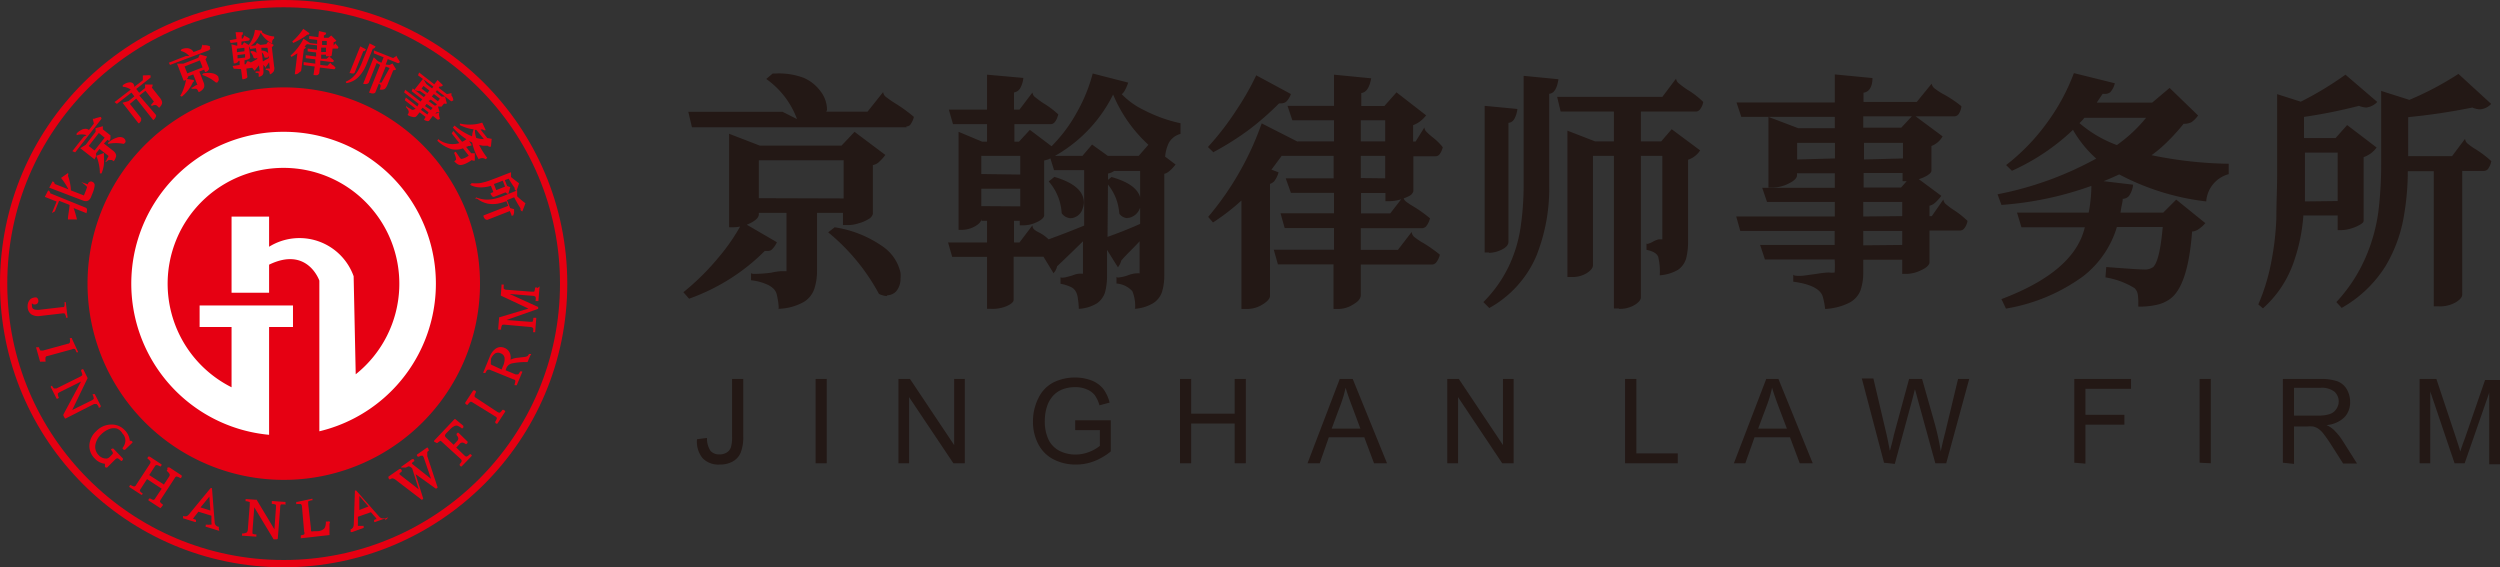
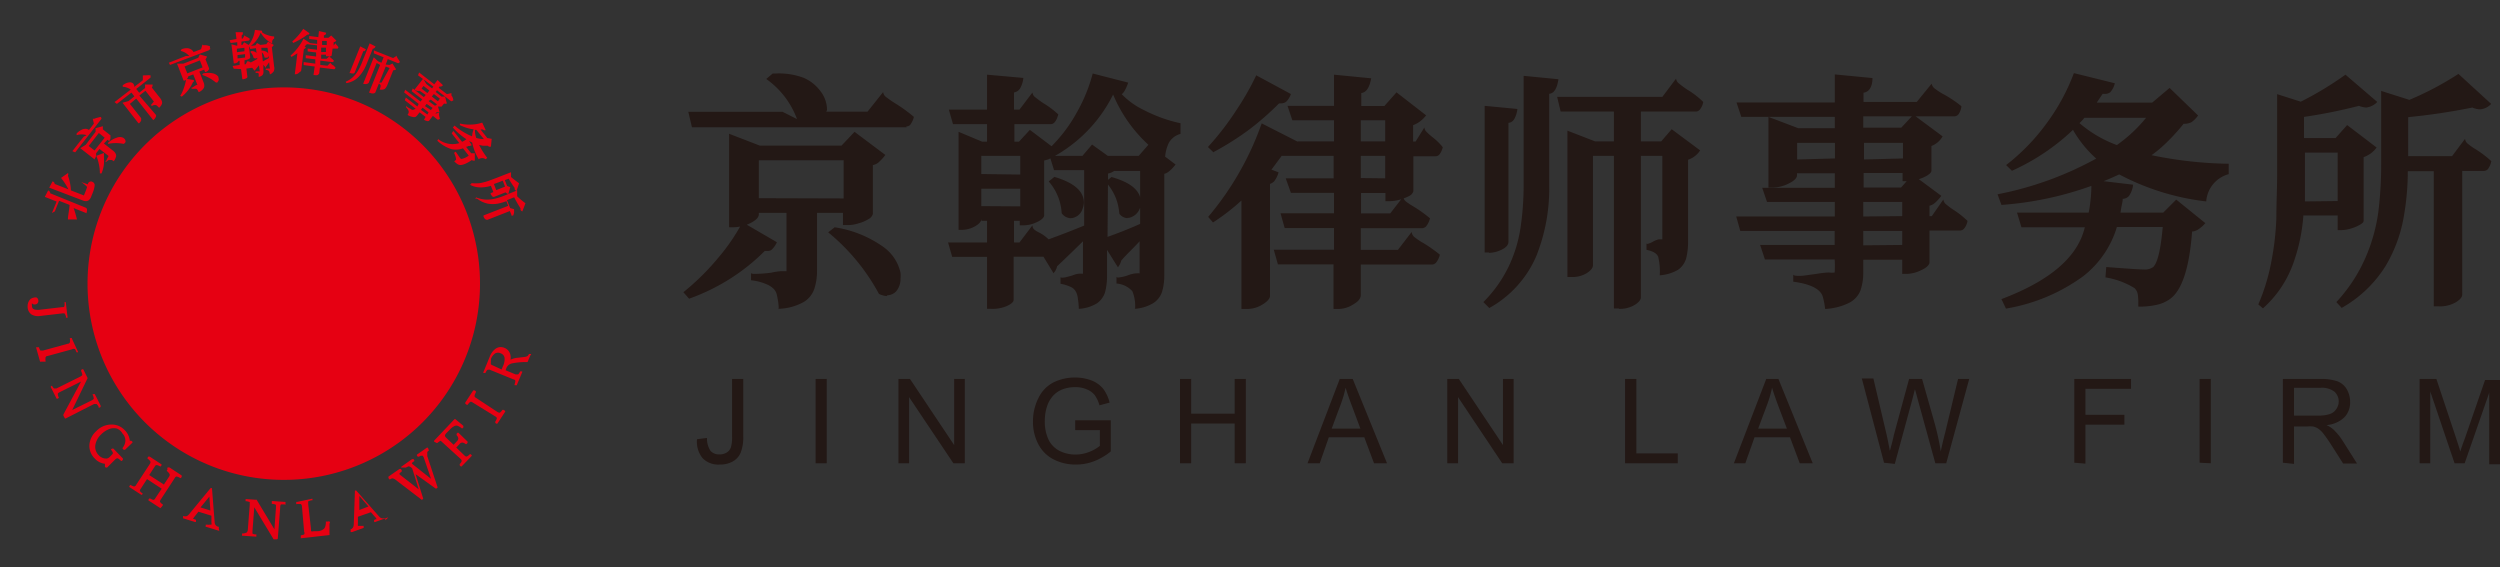
<svg xmlns="http://www.w3.org/2000/svg" id="隔离模式" width="192.5" height="43.68" viewBox="0 0 192.5 43.68">
  <rect x="0" y="0" width="192.5" height="43.68" fill="#333333" stroke="none" />
  <defs>
    <style>.cls-1{fill:none;stroke:#e60012;stroke-miterlimit:22.93;stroke-width:0.56px;}.cls-2,.cls-3{fill:#e60012;}.cls-2,.cls-5{fill-rule:evenodd;}.cls-4{fill:#231815;}.cls-5{fill:#fff;}</style>
  </defs>
-   <circle class="cls-1" cx="21.84" cy="21.84" r="21.56" />
  <path class="cls-2" d="M21.84,6.73A15.11,15.11,0,1,1,6.74,21.84,15.11,15.11,0,0,1,21.84,6.73" />
  <path class="cls-3" d="M36.6,15.31l.06-.11a2.56,2.56,0,0,0,.77.17,2.84,2.84,0,0,0,.72-.08,5.25,5.25,0,0,0,.67-.22l1-.41,0,.45a5.38,5.38,0,0,0,.64.54l-.24.63a.24.24,0,0,1-.14-.12.41.41,0,0,1,0-.12,8.81,8.81,0,0,1-.49-.85l-.55.22.24.61.31.09a.1.1,0,0,0,0,.07.54.54,0,0,0,0,.15,1,1,0,0,1-.08.27h-.13a.1.1,0,0,1,0-.05l-.12-.3-1.74.68s-.08,0-.15-.05a.44.44,0,0,1-.14-.22l0-.07,1.9-.74-.14-.36h0a4.6,4.6,0,0,1-.65.19,2.32,2.32,0,0,1-.79,0,2,2,0,0,1-.82-.39m-.44-1.1,0-.09a3,3,0,0,0,.67,0,4.77,4.77,0,0,0,.65-.17l.62-.23,1.12-.44,0,.37c.25.21.46.37.62.48l-.2.59a.29.29,0,0,1-.14-.12.36.36,0,0,1,0-.11,8,8,0,0,1-.46-.71l-.3.11.18.45.24.09-.15.53a.4.4,0,0,1-.21-.13l-.89.35s-.05,0-.09,0l-.1-.11a.75.75,0,0,1-.07-.12l0-.06.21-.08-.19-.48a2.79,2.79,0,0,1-.74.12A1.71,1.71,0,0,1,36.16,14.21Zm1.92.45.68-.27-.18-.46-.32.13-.36.13ZM34.87,9.82,35,9.67a5,5,0,0,0,1.35.83,1.71,1.71,0,0,1,.12-.54,3.15,3.15,0,0,1-1.06-.33V9.51a3,3,0,0,0,.89.08,2.72,2.72,0,0,0,.83-.15l.27.58a.24.24,0,0,1-.15,0s0,0-.07-.05l0,0H37l.52.66.34.06-.06.6a.26.26,0,0,1-.14,0,.26.26,0,0,1-.1-.07c-.14,0-.27,0-.39,0l-.28-.06a6.24,6.24,0,0,0,.63,1l-.13.1a.45.45,0,0,0-.53,0,3.91,3.91,0,0,1-.5-1.28A5.14,5.14,0,0,1,34.87,9.82Zm1.8.8a2.12,2.12,0,0,0,.59.09L36.68,10h-.11A2,2,0,0,0,36.67,10.62Zm-3,.23.07-.14a1.79,1.79,0,0,0,1.63.31l-.59-.75.13-.19.67.84a1.75,1.75,0,0,0,.42-.27l.33.54c-.08,0-.13.06-.17.05a.18.18,0,0,1-.1,0l-.1.06-.08,0,.4.5.28,0v.57l-.14,0a.16.16,0,0,1-.08-.05c-.46.31-.79.43-1,.37a.54.54,0,0,1-.18-.1.94.94,0,0,1-.2-.2l.06,0,.09-.08a.3.3,0,0,0,0-.1,1.5,1.5,0,0,0-.15-.44l.13-.09.32.47a.24.24,0,0,0,.12.09,1.27,1.27,0,0,0,.56-.26l-.44-.56a1.51,1.51,0,0,1-.9.06A2.82,2.82,0,0,1,33.69,10.85Zm-2.29-2a.59.59,0,0,0,.08-.16q.07-.16-.21-.45l.07-.09s0,0,0,.05l.12.09.15.08.14.09.07,0A.63.63,0,0,0,32,8.37l-.83-.65.08-.21.89.69L32.24,8l-1.12-.88.08-.21,1.18.91.13-.17-.81-.63.08-.21.86.67.14-.17L32.33,7l0,0s-.09,0-.18,0a.48.48,0,0,1-.23-.1l0,0,.66-.84.25.41.44.34.1-.14L32.19,5.8l.08-.22,1.17.91.25-.33.42.4c-.1.1-.18.13-.25.09l-.08.11.63.49.35-.08s0,0,0,.1,0,.1.06.16a1.1,1.1,0,0,1,.09.29l-.11.07-.07,0-1.08-.84-.1.13.45.36.27,0,.14.53a.34.34,0,0,1-.22,0L34,8.21s-.05,0-.1,0l-.15,0a.41.41,0,0,1-.13-.08l-.06,0,.08-.1-.47-.36L33,7.78l.45.34.25,0,.15.52a.5.5,0,0,1-.15,0,.11.11,0,0,1-.08,0l-.1.12,0,0,.29-.09s0,.05,0,.09a.93.93,0,0,0,0,.13l.06.26a.22.22,0,0,1-.12.06h-.06l-.36-.29-.3.39a.25.25,0,0,1-.18,0,.53.53,0,0,1-.2-.09l0,0L32.77,9l-.46-.35-.12.15A.71.71,0,0,1,32,9a.38.38,0,0,1-.24,0A1,1,0,0,1,31.4,8.86ZM33.72,7.8l.15-.2-.46-.36-.16.19Zm-.81-.63.15-.2-.45-.35-.15.2Zm.27,1.31.13-.17L32.85,8l-.13.17Zm-.27.34L33,8.65l-.46-.36-.13.17ZM28.48,7.14l-.07,0L29.27,5,29,4.85l-.61,1.53s-.06.06-.13.08a.47.47,0,0,1-.23,0l-.07,0,.82-2.05.33.31.26.11.17-.42-.75-.3,0-.23,1.48.59.29-.18a.1.1,0,0,0,0,.09l.08.14a1.18,1.18,0,0,1,.15.25.36.36,0,0,1-.09.09h-.07l-.77-.31-.16.42L30,5l.22-.11.28.45a.34.34,0,0,1-.22.07l-.46,1.15a.91.91,0,0,1-.13.22.25.25,0,0,1-.17.11.6.6,0,0,1-.29,0,.71.71,0,0,0,.08-.27c0-.06,0-.11-.12-.16l0-.1s0,0,0,0h.19l0,0h0L30,5.24l-.3-.12-.8,2s-.05.06-.12.07A.44.44,0,0,1,28.48,7.14ZM26.67,6.4l-.05-.11a1.79,1.79,0,0,0,.55-.35,2.28,2.28,0,0,0,.39-.48,6.49,6.49,0,0,0,.29-.59l.61-1.53.46.24c-.07.13-.14.18-.21.16L28.2,5a2.9,2.9,0,0,1-.58.91A1.64,1.64,0,0,1,26.67,6.4Zm.3-.77-.06,0,.83-2.06.44.23-.1.13a.2.2,0,0,1-.1,0l-.67,1.66a.14.14,0,0,1-.14.07A.44.44,0,0,1,27,5.63Zm-4.19.09H22.7l.2-1.62a4.38,4.38,0,0,1-.46.28l-.07-.1a4.34,4.34,0,0,0,1-1.3l.51.34-.05.07.05-.07.54.06,0-.31L23.81,3l0-.23.7.09.05-.47.55.13c0,.14-.1.2-.17.2l0,.19.35,0,.21-.18.4.4a.33.33,0,0,1-.21.12l0,.25h0l.16-.19a.11.11,0,0,0,0,.07l.07.08a.86.86,0,0,1,.14.18.21.21,0,0,1-.06.1.07.07,0,0,1-.06,0l-.33,0-.07.52a.12.12,0,0,1-.07.07l-.15,0h-.22l0-.12-.37,0,0,.31.43,0,.23-.22a.12.12,0,0,0,0,.08l.11.1a1.2,1.2,0,0,1,.21.19.2.2,0,0,1-.07.11s0,0-.06,0l-.92-.11,0,.33.56.06.23-.24a.11.11,0,0,0,.05.09.65.65,0,0,0,.12.11c.07,0,.14.12.22.19a.48.48,0,0,1-.08.12l-.06,0-1.07-.13-.05.45s-.05.09-.13.13a.49.49,0,0,1-.23,0h-.08l.09-.66-.85-.11,0-.23.9.12,0-.33-.74-.09,0-.23.8.1,0-.31-.65-.08,0-.22.72.09,0-.34-.78-.09-.12.12-.06.06.1.06a.48.48,0,0,1-.08.12l-.07,0-.21,1.69s-.05.08-.13.11A.45.45,0,0,1,22.78,5.72Zm2.38-2.25,0-.32-.36,0,0,.31ZM25.1,4l0-.33-.37,0,0,.34Zm-2.53-.71-.07-.09a4.81,4.81,0,0,0,.5-.51,3.77,3.77,0,0,0,.35-.47l.48.34a.27.27,0,0,1-.08.11l-.09,0h0a4.16,4.16,0,0,1-.49.33A6.1,6.1,0,0,1,22.57,3.31ZM19.65,4.5a.19.19,0,0,1-.13-.06A.84.84,0,0,0,19.27,4l.08-.07c.3,0,.46.16.49.32a.74.74,0,0,1,0,.12.19.19,0,0,1-.12.13Zm1.13,1.23a.7.7,0,0,0-.07-.26.32.32,0,0,0-.25-.08l0-.11h0l.15,0a.24.24,0,0,1,.11,0h.06l-.06-.48q-.12.18-.24.33a.29.29,0,0,1,0,.1l-.2-.24,0,.39a1,1,0,0,1,0,.25.32.32,0,0,1-.1.18.57.57,0,0,1-.26.11c0-.07,0-.13,0-.17a.19.19,0,0,0,0-.08.16.16,0,0,0-.08-.06l-.16,0,0-.11s0,0,0,0l.06,0,.08,0a.24.24,0,0,1,.11,0H20l-.06-.47-.34.42a.09.09,0,0,1,0,0s0,0,0,0v0l-.18-.23-.45.06.08.64s0,.07-.09.11a.79.79,0,0,1-.23.07h-.07l-.1-.78L18,5.29l-.09-.21L18.45,5l0-.32h-.09v0a.14.14,0,0,1-.08.12.39.39,0,0,1-.2.08H18l-.18-1.47.38.1h.07l0-.26-.51.06-.08-.21L18.21,3l-.07-.52.55,0a.32.32,0,0,1,0,.16.11.11,0,0,1-.08.07l0,.26h.08l.16-.28s0,0,0,.07l.13.07a1.38,1.38,0,0,1,.25.15c0,.09-.05.15-.1.15l-.54.07,0,.26h.07l.14-.2.35.2a2.3,2.3,0,0,0,.33-.57,2.44,2.44,0,0,0,.15-.59l.55.07,0,.12,0,0v0a1.16,1.16,0,0,0,.36.19,2,2,0,0,0,.57.13l0,.16a.27.27,0,0,0-.14.16.42.42,0,0,0,0,.23,2.14,2.14,0,0,1-.9-.85,2.19,2.19,0,0,1-.85,1.09h0l-.05,0,.1.83a.19.19,0,0,1-.11.11.45.45,0,0,1-.18.07h-.06V4.63h-.09l0,.32h.09l.15-.28a.06.06,0,0,0,0,.06l.08,0a.59.59,0,0,1,.16.08l.5-.27-.1-.83-.44.06-.09-.22.49-.06.12-.18.26.15.46-.06.13-.19.44.25c-.06.1-.11.15-.15.16l.18,1.52a.52.52,0,0,1,0,.25.31.31,0,0,1-.11.19A.49.49,0,0,1,20.78,5.73Zm-.54-1,.46-.26-.1-.79-.39,0-.09,0Zm-1.42-.78,0-.27-.58.07,0,.27Zm.05.48,0-.26-.58.07,0,.26Zm1.63,0a.2.2,0,0,1-.13,0,1.11,1.11,0,0,0-.07-.22,1.49,1.49,0,0,0-.18-.24l.07-.08c.31.05.47.15.49.32a.24.24,0,0,1-.12.25Zm-4.41-.56L13.09,5,13,4.83l1.32-.52.25,0a1.27,1.27,0,0,0-.66-.39l.06-.12h0a1,1,0,0,1,.43-.09.59.59,0,0,1,.3.09.44.44,0,0,1,.2.21s0,0,0,0l.58-.22.11-.37a.1.1,0,0,0,.08.06l.17,0a1.36,1.36,0,0,1,.32.08.24.24,0,0,1,0,.13A.08.08,0,0,1,16.09,3.83Zm.66,2.48a.27.27,0,0,1-.13,0,3.16,3.16,0,0,0-1.05-.58l.06-.11a1.61,1.61,0,0,1,.8,0,.69.69,0,0,1,.39.26l0,.08a.25.25,0,0,1,0,.22A.2.2,0,0,1,16.75,6.31ZM15.3,7.1l-.09-.18-.08-.08-.14,0-.24,0,0-.1s0,0,.06,0L15,6.62l.13-.08.07,0h0l-.32-.81-.39.15v0s0,.1-.07.17a.48.48,0,0,1-.22.16l-.06,0-.51-1.31h.49l1.15-.45.11-.26.56.16a.64.64,0,0,1-.06.14l-.06.07.27.68a.16.16,0,0,1,0,.1L16,5.46l-.14.08-.07,0-.07-.18-.37.15.32.82a.66.66,0,0,1,.06.27.37.37,0,0,1-.08.24A.89.89,0,0,1,15.3,7.1Zm.3-1.91-.21-.54-1.18.47.21.53ZM14,7.44l-.12-.06a3.06,3.06,0,0,0,.31-.7,2.88,2.88,0,0,0,.14-.61l.59.09a.32.32,0,0,1,0,.14.09.09,0,0,1-.05,0l0,0a3,3,0,0,1-.32.56A3,3,0,0,1,14,7.44ZM11.86,9.2l-.06.05L10.49,7.59,10,8l.87,1.1s0,.1,0,.18a.56.56,0,0,1-.16.21l-.05,0L9.43,7.91l.47-.13.45-.36-.23-.29L9,8l-.18-.14L11,6.18V5.8a.13.13,0,0,0,.1,0l.16,0a1.79,1.79,0,0,1,.33,0,.36.36,0,0,1,0,.13l0,.05-1.1.87.23.29.45-.36V6.51h.58a.33.33,0,0,1-.06.23l.63.8a.75.75,0,0,1,.14.24.33.33,0,0,1,0,.24.78.78,0,0,1-.21.28,1.82,1.82,0,0,0-.14-.14A.24.24,0,0,0,12,8.09h-.12a.45.45,0,0,0-.19.07l-.07-.08s0,0,0,0a.75.75,0,0,0,.13-.15l.1-.11,0,0h0l-.65-.83-.47.37L12,8.84A.16.16,0,0,1,12,9,.63.63,0,0,1,11.86,9.2ZM10.25,6.86a.34.34,0,0,1-.15.06,1.23,1.23,0,0,0-.65-.24l0-.11A.93.93,0,0,1,10,6.34a.34.34,0,0,1,.27.11l.05.09a.29.29,0,0,1,0,.21A.23.23,0,0,1,10.25,6.86ZM7.79,9.18l-2,2.55-.22-.09.88-1.12.22-.11a1.26,1.26,0,0,0-.77,0v-.13l0,0A1.18,1.18,0,0,1,6.27,10a.62.62,0,0,1,.31-.08.4.4,0,0,1,.27.09l0,0,.38-.49-.09-.37s0,0,.1,0l.16-.06L7.75,9a.22.22,0,0,1,.06.12A.08.08,0,0,1,7.79,9.18ZM9.62,11a.27.27,0,0,1-.1.08,2.92,2.92,0,0,0-1.2,0V11a1.72,1.72,0,0,1,.68-.4.6.6,0,0,1,.47,0,.18.18,0,0,1,.07.05.26.26,0,0,1,.12.19A.15.15,0,0,1,9.62,11Zm-.84,1.42-.17-.1-.11,0a.38.38,0,0,0-.13,0,1,1,0,0,0-.2.15l-.08-.06s0,0,.05,0,.07-.12.13-.23.06-.11.08-.13l0-.05v0l-.69-.53-.26.33h0s0,.09,0,.19a.66.66,0,0,1-.11.24l0,.05-1.11-.87.42-.26.76-1,0-.28.56-.15c0,.07,0,.12,0,.15s0,.07,0,.09l.58.46a.1.1,0,0,1,0,.1.53.53,0,0,1,0,.16.4.4,0,0,1-.07.13l0,.07-.15-.12L8,11.05l.69.54a.71.71,0,0,1,.19.2.36.36,0,0,1,.06.25A1.11,1.11,0,0,1,8.78,12.39ZM8.06,10.6l-.45-.36-.78,1,.45.35Zm-.24,2.75H7.69a3.1,3.1,0,0,0-.09-.76A2.73,2.73,0,0,0,7.41,12L8,11.78a.38.38,0,0,1,0,.14A.09.09,0,0,1,8,12l0,0a4.74,4.74,0,0,1,0,.66A2.75,2.75,0,0,1,7.82,13.35Zm-.68,1.49-.12.3a.61.61,0,0,1-.23.31.49.49,0,0,1-.38,0l-2.62-1,.26-.49c.12.06.17.13.15.2l1.07.42a5.18,5.18,0,0,0-.57-.88l.54-.38a.22.22,0,0,1,0,.17l0,.06a3.76,3.76,0,0,1,.22,1.11l1,.39h0l0,0,.09-.22c.07-.18.12-.3.13-.35a.13.13,0,0,0,0-.12,3.51,3.51,0,0,0-.42-.34v0l.51.18A.23.23,0,0,1,7.11,14a.28.28,0,0,1,.18.25A1.9,1.9,0,0,1,7.14,14.84Zm-.47,1.5,0,.08-1-.4c.09.24.17.54.26.88l0,0,0,0v0l-.7,0c0-.27.09-.64.13-1.12l-.81-.32-.33.82L4,16.4l.36-.88-.91-.36.26-.5c.12.07.17.14.15.22L6.62,16a.18.18,0,0,1,.08.15A.43.43,0,0,1,6.67,16.34Z" />
  <path class="cls-4" d="M180.32,23.72l-.42-.46a12.16,12.16,0,0,0,2.23-3.39,13.31,13.31,0,0,0,1-3.54,29.19,29.19,0,0,0,.22-3.62V7l2.17.69a23.9,23.9,0,0,0,3.78-2L191.82,8a1.29,1.29,0,0,1-.86.42,1.61,1.61,0,0,1-.59-.14,47.65,47.65,0,0,1-4.94.74v3h3.38l1-1.33a.55.55,0,0,0,.24.4,4.39,4.39,0,0,0,.62.43,8,8,0,0,1,1.16.89,1.55,1.55,0,0,1-.26.61.44.44,0,0,1-.29.14h-1.69v9.54c0,.18-.17.38-.5.58a2.43,2.43,0,0,1-1.3.31h-.39V13.18h-2v.16a20.12,20.12,0,0,1-.33,3.46,11,11,0,0,1-1.41,3.73,9.45,9.45,0,0,1-3.37,3.19m-6.07,0-.33-.28a15.41,15.41,0,0,0,1-3.28,21.47,21.47,0,0,0,.39-3.39c0-1.15.06-2.27.06-3.35V7.25l1.82.58a25.73,25.73,0,0,0,3.44-2.08l2.45,2.1a1.4,1.4,0,0,1-.84.43,1.65,1.65,0,0,1-.57-.13,39.89,39.89,0,0,1-4.23.85v1.63h2.43l.89-1L183,11.36a2.08,2.08,0,0,1-1,.74V17q0,.16-.33.33a3.11,3.11,0,0,1-.69.28,2.72,2.72,0,0,1-.69.11H180V16.59h-2.64a13.79,13.79,0,0,1-.79,3.72A8.42,8.42,0,0,1,174.25,23.74ZM180,15.48V11.75h-2.52v1.76c0,1,0,1.63,0,2Zm-25.89.3-.3-.82a25.92,25.92,0,0,0,7.6-2.75A8.76,8.76,0,0,1,159.62,10a16.82,16.82,0,0,1-4.7,3.15l-.45-.44a15.82,15.82,0,0,0,3.16-3.27,15.8,15.8,0,0,0,2.06-3.81l3.15.78a1.49,1.49,0,0,1-.35.69.68.68,0,0,1-.44.13h-.15l-.45.67h4.27l1.34-1.13,2.19,2.12a1.91,1.91,0,0,1-.51.52,1.25,1.25,0,0,1-.6.12,15.8,15.8,0,0,1-1.37,1.5,10,10,0,0,1-1.1.92,31.23,31.23,0,0,0,5.94.66v.8a2.34,2.34,0,0,0-1.73,2.1,18.93,18.93,0,0,1-6.7-2.08A25.86,25.86,0,0,1,154.1,15.78ZM163,11.17a11.36,11.36,0,0,0,2.25-2.1h-4.75a3.66,3.66,0,0,1-.38.41A9.33,9.33,0,0,0,163,11.17Zm-8.54,12.59-.35-.73q5.63-2.12,6.42-5.53h-4.88l-.34-1.13h5.52a11.36,11.36,0,0,0,.2-2.53l3.22.38a1.83,1.83,0,0,1-.32.87.64.64,0,0,1-.48.22c0,.2-.06.4-.1.62s-.06.36-.07.44h3.29l1-1,2.24,1.81a2.49,2.49,0,0,1-.57.5,1,1,0,0,1-.45.15q-.31,4.2-1.71,5.2a2.83,2.83,0,0,1-1,.44,6.21,6.21,0,0,1-1.43.14l0-.37a3.7,3.7,0,0,0-.05-.62.85.85,0,0,0-.25-.44,6.1,6.1,0,0,0-2.23-.82l.06-.8c1.65.13,2.61.19,2.88.19a1.11,1.11,0,0,0,.74-.19c.34-.34.58-1.37.73-3.08H163a7.55,7.55,0,0,1-2.58,3.78A14,14,0,0,1,154.47,23.76Zm-13.93,0a5.58,5.58,0,0,0-.17-.9q-.26-.9-2.28-1.17v-.56c0,.06.1.1.3.11s.46,0,.75-.05l.86-.12a7,7,0,0,1,.84-.09,1.35,1.35,0,0,0,.44,0,7.5,7.5,0,0,0,0-1h-5.37l-.37-1.12h5.74V17.78H134l-.31-1.11h7.59V15.55h-5.22l-.37-1.09h5.59V13.34h-2.91v.15c0,.22-.22.44-.64.64a2.76,2.76,0,0,1-1.26.31h-.3V9l2.29.87h2.82V9h-7.2l-.37-1.11h7.57V5.73l2.9.28c0,.7-.28,1.08-.69,1.13v.71h4.1l1.15-1.41a.59.59,0,0,0,.28.41,4.92,4.92,0,0,0,.73.46,9.09,9.09,0,0,1,1.28.87,1.29,1.29,0,0,1-.24.64.44.44,0,0,1-.32.14h-7v.87h2.93l.93-1,2.25,1.67a1.65,1.65,0,0,1-.86.74v1.9c0,.13-.14.26-.35.39a3.27,3.27,0,0,1-.73.3,2.77,2.77,0,0,1-.75.12h-.39v-.63h-3v1.12h2.88l.89-1,2.21,1.64a3.36,3.36,0,0,1-.51.56.94.94,0,0,1-.4.2v.8h.18l.89-1.28a.55.55,0,0,0,.23.39,5.3,5.3,0,0,0,.57.42,6.94,6.94,0,0,1,1.06.84,1.29,1.29,0,0,1-.27.6.42.42,0,0,1-.29.14h-2.37v2.49c-.05.21-.27.4-.67.58a2.64,2.64,0,0,1-1.08.27h-.35V20h-3v1a4.08,4.08,0,0,1-.22,1.38,1.83,1.83,0,0,1-.87.94A4.72,4.72,0,0,1,140.54,23.79Zm6-11.56V11h-3v1.28Zm-5.24,0V11h-2.91v1.28Zm5.18,4.44V15.55h-3v1.12Zm0,2.22V17.78h-3v1.11Zm-21.82,4.89h-.38V12h-1.61v8.42c0,.19-.15.4-.46.6a2.1,2.1,0,0,1-1.15.31h-.36V10.06l2.14.83h1.44V8.59h-4.1l-.27-1.13H128l1.06-1.41a.53.53,0,0,0,.25.4,6,6,0,0,0,.64.47,6.39,6.39,0,0,1,1.2.93,1.29,1.29,0,0,1-.27.6.42.42,0,0,1-.3.14h-4.23v2.3h1.56l.81-.94,2.19,1.63a1.75,1.75,0,0,1-.93.72v6.31a5,5,0,0,1-.15,1.3,1.62,1.62,0,0,1-.63.87,3.27,3.27,0,0,1-1.4.42,4.76,4.76,0,0,0-.12-1.43c-.11-.26-.41-.44-.9-.53v-.55c0,.06,0,.09.07.09a1.46,1.46,0,0,0,.44-.18,1.93,1.93,0,0,1,.43-.17l.21,0,.07,0V12h-1.65V22.89c0,.19-.16.39-.48.59A2.21,2.21,0,0,1,124.66,23.78Zm-10-.06-.43-.43a10.12,10.12,0,0,0,1.94-2.72,10.6,10.6,0,0,0,.92-3,22.51,22.51,0,0,0,.24-3.36V5.84L120,6.1c-.11.73-.35,1.1-.71,1.12v7.11a14,14,0,0,1-1,5.4A8.32,8.32,0,0,1,114.67,23.72Zm0-4.25h-.33V8.15l2.52.24a2,2,0,0,1-.25.79.57.57,0,0,1-.44.28v9.17c0,.22-.17.42-.51.59A2.34,2.34,0,0,1,114.65,19.47ZM96,23.79h-.41V15.44a16.5,16.5,0,0,1-2.19,1.69l-.37-.43A22.78,22.78,0,0,0,95.58,13,22.54,22.54,0,0,0,97.15,9.5l2.77,1.41-.21.39.21-.41h2.8V9.26H99.51l-.37-1.11h3.58V5.75l2.86.28c-.13.73-.39,1.1-.76,1.13v1h1.78l.93-1.05,2.28,1.77a2.24,2.24,0,0,1-1,.76v1.26H109l.68-1.09a.51.51,0,0,0,.17.35,5.43,5.43,0,0,0,.41.37,4.72,4.72,0,0,1,.83.8,1.31,1.31,0,0,1-.26.57.36.36,0,0,1-.27.13h-1.73v2.7a.62.62,0,0,1-.34.37,4,4,0,0,1-.72.28,2.94,2.94,0,0,1-.72.11h-.37v-.63h-1.88v1.57h2.25l1-1.29a.56.56,0,0,0,.24.4,6.35,6.35,0,0,0,.63.41,10.55,10.55,0,0,1,1.19.86,1.59,1.59,0,0,1-.3.62.46.46,0,0,1-.29.14h-4.74v1.67h2.86l1.06-1.38a.58.58,0,0,0,.27.44,4.87,4.87,0,0,0,.69.45,11.45,11.45,0,0,1,1.21.86,1.52,1.52,0,0,1-.3.62.44.44,0,0,1-.31.14h-5.48v2.36c0,.24-.19.49-.58.71a2.15,2.15,0,0,1-1.11.35h-.41V20.36H98.4l-.32-1.13h4.64V17.56h-3.8l-.32-1.14h4.12V14.85H99.4L99,13.73h3.69V12h-4l-.51.69c-.15.21-.25.33-.28.37l.55.21a2,2,0,0,1-.33.68.76.76,0,0,1-.33.21v8.67q-.06.31-.6.63A2.21,2.21,0,0,1,96,23.79Zm10.66-12.9V9.26h-1.88v1.63Zm0,2.84V12h-1.88v1.71Zm-13.22-2-.43-.41a21.32,21.32,0,0,0,2.21-2.87A20.69,20.69,0,0,0,96.73,5.8L99.4,7.24a1.58,1.58,0,0,1-.37.6.69.69,0,0,1-.41.12h-.13a21.92,21.92,0,0,1-2.28,2A22,22,0,0,1,93.48,11.69ZM82.4,16.8a.89.89,0,0,1-.65-.38,4.05,4.05,0,0,0-1-2.45l.44-.35c1.51.45,2.27,1.1,2.27,2a1.75,1.75,0,0,1-.15.58,1,1,0,0,1-.67.57A.74.74,0,0,1,82.4,16.8Zm5,7a3,3,0,0,0-.21-1.38,1.85,1.85,0,0,0-1.22-.59v-.56c0,.06,0,.1.15.1a3.17,3.17,0,0,0,.78-.19,2.08,2.08,0,0,1,.57-.13,1.28,1.28,0,0,1,.28,0h0V18.58c-.48.53-1,1-1.41,1.48a1.36,1.36,0,0,1-.26.52l-.84-1.34v2a4.73,4.73,0,0,1-.15,1.26,1.64,1.64,0,0,1-.63.86,3,3,0,0,1-1.39.42,6.68,6.68,0,0,0-.09-.9,1.22,1.22,0,0,0-.15-.44.82.82,0,0,0-.37-.34,3.16,3.16,0,0,0-.8-.25v-.56c0,.06,0,.09.13.09a1.21,1.21,0,0,0,.34-.05l.42-.11a1.86,1.86,0,0,1,.56-.15h.28a0,0,0,0,0,0,0V18.58c-.64.63-1.3,1.27-2,1.93a.68.68,0,0,1-.08.24.67.67,0,0,1-.12.2.29.29,0,0,0-.06.1l-.78-1.28h-2.3v3.32c0,.17-.21.33-.51.47a2.77,2.77,0,0,1-1.2.22H76v-4H73.32L73,18.67h3V17h-.43v-.17c0,.21-.16.41-.5.6a2.1,2.1,0,0,1-1,.27h-.26V10.15l1.82.76H76V9.56H73.38l-.32-1.12H76V5.75L78.8,6a2.06,2.06,0,0,1-.26.82.7.7,0,0,1-.46.3V8.44h.42l1-1.32a.53.53,0,0,0,.23.38c.16.13.36.28.6.44a7,7,0,0,1,1.16.87c-.14.5-.33.75-.58.75h-2.8v1.35h.35l.84-.91,1.67,1.26a11.61,11.61,0,0,0,2-2.7,12.41,12.41,0,0,0,1.17-2.9l2.73.7a3.36,3.36,0,0,1-.24.57,1.11,1.11,0,0,1-.18.26l-.08.06a6,6,0,0,0,1.74,1.24,11.2,11.2,0,0,0,2.79,1v.82A1.46,1.46,0,0,0,90,11a3,3,0,0,0-.29,1.16,11,11,0,0,1-4-4.88,11.07,11.07,0,0,1-5,5l0,0-.31.08v4.27c-.06.18-.27.35-.62.5a2.36,2.36,0,0,1-.94.22h-.32V17h-.44v1.67h.42l1-1.32a.43.43,0,0,0,.13.32,1.78,1.78,0,0,0,.35.22,2.84,2.84,0,0,1,.76.54c.88-.32,1.79-.67,2.74-1.06V13.1H81.16L80.82,12h2.53l.74-.87L85.3,12h2.38l.78-.89,2.06,1.56c-.36.45-.65.68-.87.71v7.82a4.32,4.32,0,0,1-.17,1.26,1.66,1.66,0,0,1-.66.87A3.2,3.2,0,0,1,87.36,23.78Zm-2.12-5.56c.73-.26,1.57-.58,2.51-1V13.16h-2a1.11,1.11,0,0,1-.47.2Zm-6.72-4.8V12h-3v1.4Zm0,2.45V14.53h-3v1.34Zm8.26.91a.84.84,0,0,1-.63-.34,4.33,4.33,0,0,0-.24-1.13A4.06,4.06,0,0,0,85.13,14l.45-.37c1.51.42,2.26,1.07,2.26,1.93a1.16,1.16,0,0,1-.76,1.17A.77.77,0,0,1,86.78,16.78Zm-17-7H53.28L53,8.61h7.26l1.11.56A6.56,6.56,0,0,0,59,6.08l.5-.42h.24A5.38,5.38,0,0,1,61.9,6a3.15,3.15,0,0,1,1.26,1,2.38,2.38,0,0,1,.52,1.38.27.27,0,0,1-.07.22H66.8L68,7.09a.59.59,0,0,0,.28.42A8.64,8.64,0,0,0,69,8a12.15,12.15,0,0,1,1.37,1,1.69,1.69,0,0,1-.29.62A.44.44,0,0,1,69.77,9.74Zm-1.49,13a1.61,1.61,0,0,1-.65-.17,15.81,15.81,0,0,0-3.91-4.74l.5-.39A8.74,8.74,0,0,1,68,19a3.33,3.33,0,0,1,1.34,2,2.39,2.39,0,0,1,0,.44A1.49,1.49,0,0,1,69,22.44,1,1,0,0,1,68.28,22.74Zm-8.37,1c0-.45-.08-.78-.12-1a1.09,1.09,0,0,0-.23-.52,1.7,1.7,0,0,0-.58-.39,4.1,4.1,0,0,0-1.2-.31V21c0,.06.08.09.26.09A11.23,11.23,0,0,0,59.37,21a4.92,4.92,0,0,1,.78-.12h.41V16.39H58.43v.11c0,.24-.22.46-.65.68a3,3,0,0,1-1.32.32h-.32V10.3l2.36.91h6.3l1-1.06,2.37,1.78a3.55,3.55,0,0,1-.53.58.89.89,0,0,1-.43.2v3.77a.67.67,0,0,1-.35.4,2.8,2.8,0,0,1-.76.32,2.64,2.64,0,0,1-.78.13h-.41v-.94h-2v4.49a4.33,4.33,0,0,1-.22,1.4,1.89,1.89,0,0,1-.85,1A4.25,4.25,0,0,1,59.91,23.78Zm5-8.52V12.34H58.43v2.92ZM53.06,23l-.44-.5a18.83,18.83,0,0,0,2.76-2.74,14.89,14.89,0,0,0,1.79-2.65l2.65,1.54a1.7,1.7,0,0,1-.43.6.5.5,0,0,1-.29.07l-.21,0a15.4,15.4,0,0,1-2.59,2.09A15.79,15.79,0,0,1,53.06,23Z" />
  <path class="cls-4" d="M186.31,35.67V29.18h1.29l1.53,4.59c.14.43.25.75.31,1,.07-.23.19-.58.35-1l1.56-4.51h1.15v6.49h-.83V30.24l-1.89,5.43H189l-1.87-5.53v5.53ZM176.64,32h1.85a2.74,2.74,0,0,0,.91-.12.94.94,0,0,0,.5-.39,1,1,0,0,0,.18-.58,1,1,0,0,0-.34-.76,1.59,1.59,0,0,0-1.05-.29h-2.05Zm-.86,3.63V29.18h2.88a3.76,3.76,0,0,1,1.32.18,1.42,1.42,0,0,1,.72.61,1.94,1.94,0,0,1,.26,1,1.64,1.64,0,0,1-.44,1.16,2.22,2.22,0,0,1-1.38.6,2.13,2.13,0,0,1,.52.33,4.52,4.52,0,0,1,.71.86l1.12,1.77h-1.07l-.86-1.35c-.25-.39-.46-.69-.62-.9a1.91,1.91,0,0,0-.43-.43,1.27,1.27,0,0,0-.4-.17,2.51,2.51,0,0,0-.47,0h-1v2.88Zm-6.41,0V29.18h.86v6.49Zm-9.65,0V29.18h4.37v.76h-3.51v2h3v.76h-3v3Zm-14.65,0-1.71-6.49h.89l1,4.25c.1.45.19.89.27,1.33q.27-1,.3-1.2L147,29.18h1l.93,3.28a19.36,19.36,0,0,1,.51,2.3q.12-.61.33-1.41l1-4.17h.86l-1.77,6.49h-.84l-1.36-4.94c-.11-.42-.18-.67-.21-.76-.07.29-.14.54-.19.75l-1.36,5ZM135.38,33h2.21l-.68-1.79c-.2-.55-.36-1-.46-1.36a8.94,8.94,0,0,1-.36,1.25Zm-1.87,2.67L136,29.18h.94l2.64,6.49h-1l-.75-2h-2.73l-.71,2Zm-8.38,0V29.18H126v5.73h3.19v.76Zm-13.69,0V29.18h.89l3.4,5.09V29.18h.82v6.49h-.88l-3.4-5.09v5.09ZM102.54,33h2.21l-.67-1.79c-.21-.55-.36-1-.47-1.36a8.94,8.94,0,0,1-.36,1.25Zm-1.86,2.67,2.48-6.49h1l2.64,6.49h-1l-.75-2h-2.73l-.7,2Zm-9.82,0V29.18h.86v2.67h3.35V29.18h.86v6.49h-.86V32.61H91.72v3.06Zm-8.07-2.55v-.76h2.74v2.4a4.69,4.69,0,0,1-1.3.76,3.87,3.87,0,0,1-1.38.25,3.68,3.68,0,0,1-1.73-.4,2.71,2.71,0,0,1-1.18-1.19,3.63,3.63,0,0,1-.4-1.72,3.93,3.93,0,0,1,.4-1.77,2.63,2.63,0,0,1,1.13-1.22,3.66,3.66,0,0,1,1.71-.4,3.47,3.47,0,0,1,1.28.23,2.2,2.2,0,0,1,.89.64A3,3,0,0,1,85.44,31l-.78.21a2.58,2.58,0,0,0-.36-.78,1.47,1.47,0,0,0-.62-.45,2.14,2.14,0,0,0-.89-.17,2.66,2.66,0,0,0-1,.18,1.92,1.92,0,0,0-.69.47,2.41,2.41,0,0,0-.41.64,3.51,3.51,0,0,0-.24,1.31,3.28,3.28,0,0,0,.29,1.45,1.93,1.93,0,0,0,.87.87A2.69,2.69,0,0,0,82.8,35a2.93,2.93,0,0,0,1.09-.21,3,3,0,0,0,.8-.46V33.12ZM69.18,35.67V29.18h.89l3.4,5.09V29.18h.82v6.49h-.88L70,30.58v5.09Zm-6.38,0V29.18h.86v6.49Zm-9.13-1.85.77-.1a1.71,1.71,0,0,0,.27,1,.9.9,0,0,0,.69.27,1.07,1.07,0,0,0,.55-.14.78.78,0,0,0,.33-.41,2.64,2.64,0,0,0,.09-.81V29.18h.86V33.6a3.25,3.25,0,0,1-.2,1.26,1.41,1.41,0,0,1-.62.68,2,2,0,0,1-1,.23,1.68,1.68,0,0,1-1.31-.49A2,2,0,0,1,53.67,33.82Z" />
-   <path class="cls-5" d="M21.84,10.15a11.69,11.69,0,0,1,2.75,23.06V30.34h0V21.61s-.91-2.67-3.87-1.23v2.16H17.83V16.68h2.89V19a4.43,4.43,0,0,1,6.51,2.27l.16,7.55a8.92,8.92,0,1,0-9.56,1V25.18H15.37V23.52h7.19v1.66H20.72v8.3a11.69,11.69,0,0,1,1.12-23.33" />
  <path class="cls-3" d="M38.62,28.45l.11-.26a1.23,1.23,0,0,0,.12-.65.44.44,0,0,0-.29-.33.46.46,0,0,0-.43,0,.89.89,0,0,0-.33.44l0,.14a.64.64,0,0,0,0,.17.1.1,0,0,0,0,.09.32.32,0,0,0,.13.08Zm2.22-1.09-.22.52,0,0h-.05a5.3,5.3,0,0,0-1.14.1.61.61,0,0,0-.43.34l-.07.19.77.32c.09,0,.16,0,.2,0a.74.74,0,0,0,.15-.23.08.08,0,0,1,0,0h.06l.1,0s0,0,0,0a.13.13,0,0,1,0,.06l-.42,1s0,0,0,0a.06.06,0,0,1-.06,0l-.11,0a.08.08,0,0,1,0,0,0,0,0,0,1,0-.05,1.07,1.07,0,0,0,.06-.26c0-.05,0-.1-.15-.14l-1.82-.74a.19.19,0,0,0-.1,0h-.06s0,0,0,0a.28.28,0,0,0-.08.08.65.65,0,0,0-.09.17l0,0a.06.06,0,0,1-.06,0l-.1,0a.1.1,0,0,1,0,0v-.06l.48-1.17a1.36,1.36,0,0,1,.4-.59.75.75,0,0,1,.36-.17.79.79,0,0,1,.37.05.74.74,0,0,1,.48.6.86.86,0,0,1,0,.32,1.52,1.52,0,0,1,.44-.14l.68-.08a.48.48,0,0,0,.18-.06.4.4,0,0,0,.12-.16s0,0,0,0a.06.06,0,0,1,.06,0l.1,0a.07.07,0,0,1,0,.05A.13.13,0,0,1,40.84,27.36ZM38.9,31.7l-.61.93,0,0h-.05l-.1-.06a.05.05,0,0,1,0-.05s0,0,0-.06a.87.87,0,0,0,.12-.25s0-.09-.13-.15L36.41,31c-.09-.06-.15-.08-.19-.06a.81.81,0,0,0-.2.21.06.06,0,0,1-.1,0l-.09-.06a.07.07,0,0,1,0-.05.07.07,0,0,1,0-.05l.61-.93.05,0h.06l.09.06a.09.09,0,0,1,0,.05,0,0,0,0,1,0,.05.84.84,0,0,0-.1.25c0,.05,0,.11.12.17l1.64,1.08c.09.05.15.07.2.05a.67.67,0,0,0,.18-.21l.06,0h.05l.09.07a.07.07,0,0,1,0,0A.07.07,0,0,1,38.9,31.7Zm-3.21,1.19-.08.09a.07.07,0,0,1-.06,0,0,0,0,0,1,0,0,1,1,0,0,0-.37-.21.38.38,0,0,0-.23.06,1.22,1.22,0,0,0-.33.27l-.24.24a.47.47,0,0,0-.12.19s0,.09.09.17l.58.55.24-.26a.32.32,0,0,0,.12-.24.48.48,0,0,0-.13-.24.07.07,0,0,1,0-.06.17.17,0,0,1,0-.05l.08-.08a.07.07,0,0,1,.06,0s0,0,0,0L36,34a.07.07,0,0,1,0,.06.08.08,0,0,1,0,.05l-.09.09-.05,0s0,0,0,0a.56.56,0,0,0-.23-.12c-.08,0-.16,0-.26.13l-.24.25.63.61c.07.07.14.1.19.08a.84.84,0,0,0,.23-.18l.06,0,0,0,.08.08a.07.07,0,0,1,0,.06.08.08,0,0,1,0,0l-.78.81-.06,0,0,0-.08-.08s0,0,0-.05a.14.14,0,0,1,0-.06.68.68,0,0,0,.15-.21c0-.05,0-.12-.09-.19L34,34a.21.21,0,0,0-.08-.06l0,0h0l-.09.05-.16.12-.05,0,0,0L33.42,34s0,0,0,0,0,0,0-.06L35,32.27l.06,0s0,0,0,0l.61.51a.14.14,0,0,1,0,.06S35.71,32.88,35.69,32.89ZM33,34.71a.32.32,0,0,0-.1.1h0c0,.06,0,.16,0,.31l.8,2.42a0,0,0,0,1,0,0s0,0,0,0l-.1.08h-.05a.06.06,0,0,1,0,0L32,36.51l.58,1.86v.05l0,0-.1.07,0,0,0,0-2-1.53q-.2-.15-.3-.12a.48.48,0,0,0-.15.07h-.05l0,0-.07-.1s0,0,0-.06,0,0,0-.05l.85-.59s0,0,.05,0l.06,0,.06.09a.07.07,0,0,1,0,.06.05.05,0,0,1,0,.05.83.83,0,0,0-.19.18,0,0,0,0,0,0,0s0,0,0,0a.6.6,0,0,0,.14.13l1.36,1.06-.5-1.61-.05-.05c-.11-.09-.2-.13-.27-.1l-.16.08a.07.07,0,0,1-.06,0,.05.05,0,0,1-.05,0L30.9,36a.06.06,0,0,1,0-.06s0,0,0,0l.83-.59h.06a.05.05,0,0,1,.05,0l.06.09a.07.07,0,0,1,0,.06s0,0,0,0l-.18.14a.09.09,0,0,0,0,.05s0,0,0,0a.44.44,0,0,0,.12.11l1.35,1.07-.56-1.64-.07-.14h-.1l-.08,0-.11.07a.07.07,0,0,1-.06,0,.1.1,0,0,1-.05,0l-.06-.09a.08.08,0,0,1,0,0,.13.13,0,0,1,0-.06l.77-.54a.06.06,0,0,1,.06,0s0,0,0,0l.06.09a.07.07,0,0,1,0,.06A.05.05,0,0,1,33,34.71ZM28.37,39l-.7-.81,0,1.08Zm1.5.84-1,.36h-.06l0,0,0-.11a.06.06,0,0,1,0-.06.08.08,0,0,1,0,0,.33.33,0,0,0,.12-.05l.07,0,0,0,0,0h0a.42.42,0,0,0-.09-.14l-.35-.4-1,.35v.54a.62.62,0,0,0,0,.16h.1l.18,0H28a.1.1,0,0,1,0,0l0,.1a.06.06,0,0,1,0,.06s0,0,0,0l-.89.32H27a.1.1,0,0,1,0-.05l0-.1a.07.07,0,0,1,0-.06s0,0,0,0h0a.33.33,0,0,0,.17-.13.52.52,0,0,0,.07-.24l.09-2.62a.05.05,0,0,1,0,0s0,0,0,0l.1,0h0s0,0,0,0l1.76,2a.38.38,0,0,0,.19.13.47.47,0,0,0,.23,0,.07.07,0,0,1,.06,0l0,0,0,.1a.07.07,0,0,1,0,.06S29.89,39.86,29.87,39.86Zm-4.5.45,0,.85a.07.07,0,0,1,0,.06l0,0-2.15.24a.07.07,0,0,1-.06,0l0-.06v-.11s0,0,0-.05l0,0a.84.84,0,0,0,.26-.07s.06-.09,0-.2L23.25,39a.24.24,0,0,0-.09-.19l-.29,0a.07.07,0,0,1-.06,0,.08.08,0,0,1,0-.05l0-.11a.08.08,0,0,1,0,0,.05.05,0,0,1,.05,0L24,38.41a.07.07,0,0,1,.06,0,.05.05,0,0,1,0,0v.11a.07.07,0,0,1,0,0s0,0-.05,0a1,1,0,0,0-.28.09s0,.09,0,.2l.22,1.94s0,.06,0,.09l0,.06h0a.33.33,0,0,0,.22,0l.25,0a.76.76,0,0,0,.57-.23,1,1,0,0,0,.1-.51.13.13,0,0,1,0,0l0,0,.11,0,.06,0A.09.09,0,0,1,25.37,40.31Zm-3.46-1.45-.25,0c-.05,0-.08.08-.08.19l-.19,2.43a.09.09,0,0,1-.08.07h-.18a.08.08,0,0,1-.06,0l-1.49-2.47-.14,1.83c0,.1,0,.17,0,.2a.6.6,0,0,0,.25.06l.05,0a.14.14,0,0,1,0,.06v.11a.05.05,0,0,1,0,0s0,0-.05,0l-1-.07-.05,0a.07.07,0,0,1,0-.06v-.11a.08.08,0,0,1,0,0,.07.07,0,0,1,.06,0A.84.84,0,0,0,19,41s.07-.08.08-.19l.15-1.94c0-.12,0-.18,0-.21a1.14,1.14,0,0,0-.27-.07.05.05,0,0,1-.05,0s0,0,0-.05v-.11a.08.08,0,0,1,0,0s0,0,.06,0l.72.05a.1.1,0,0,1,.07,0l1.37,2.28.12-1.7c0-.1,0-.16,0-.19a.84.84,0,0,0-.27-.07l-.05,0a.07.07,0,0,1,0-.06v-.11a.05.05,0,0,1,0-.05s0,0,.05,0l1,.07s0,0,0,0a.07.07,0,0,1,0,.06v.11a.08.08,0,0,1,0,.05Zm-5.71.47-.08-1.07-.68.83Zm.69,1.57-1-.31a.1.1,0,0,1-.05,0,.06.06,0,0,1,0-.06l0-.11a.08.08,0,0,1,0,0H16a.27.27,0,0,0,.12,0h.16a.29.29,0,0,0,0-.16l0-.53-1-.31-.34.43a.76.76,0,0,0-.08.13s0,0,0,0,0,0,.06,0l.17.07s0,0,0,0a.06.06,0,0,1,0,.06l0,.1a.1.1,0,0,1,0,0H15l-.9-.28,0,0a.07.07,0,0,1,0-.06l0-.11a.1.1,0,0,1,0,0,.06.06,0,0,1,.06,0h0a.34.34,0,0,0,.22,0,.54.54,0,0,0,.19-.16l1.65-2a.05.05,0,0,1,0,0,0,0,0,0,1,0,0l.1,0s0,0,0,0l0,0,.21,2.65a.36.36,0,0,0,.27.33l.05,0s0,0,0,.05l0,.11,0,0A0,0,0,0,1,16.89,40.9Zm-4.54-1.75-.92-.6a.1.1,0,0,1,0,0,.13.13,0,0,1,0-.06l.07-.09a.08.08,0,0,1,0,0h.06a1,1,0,0,0,.24.11s.11,0,.16-.13l.49-.73-1.13-.74-.48.74c-.06.08-.08.15-.06.19a.85.85,0,0,0,.21.18A.14.14,0,0,1,11,38a0,0,0,0,1,0,0l-.07.1,0,0h-.05l-.92-.6a.05.05,0,0,1,0,0,.13.13,0,0,1,0-.06l.06-.09a.05.05,0,0,1,0,0,0,0,0,0,1,.05,0,.94.94,0,0,0,.25.11s.11,0,.16-.12l1.08-1.65a.2.2,0,0,0,0-.19.92.92,0,0,0-.2-.19.05.05,0,0,1,0,0,.13.13,0,0,1,0-.06l.06-.09s0,0,.05,0h.06l.91.6a.07.07,0,0,1,0,0,.13.13,0,0,1,0,.06l-.06.09a.09.09,0,0,1,0,0,.07.07,0,0,1-.06,0,.81.81,0,0,0-.24-.1c-.05,0-.11,0-.17.12l-.42.65,1.13.73.42-.64a.19.19,0,0,0,0-.2.8.8,0,0,0-.19-.2s0,0,0,0a.13.13,0,0,1,0-.06l.06-.09A.05.05,0,0,1,13,36a.07.07,0,0,1,.06,0l.93.61a.1.1,0,0,1,0,.05.13.13,0,0,1,0,.06l-.06.09a.05.05,0,0,1,0,0h-.05a1.07,1.07,0,0,0-.28-.12s-.09,0-.15.13l-1.07,1.64c-.06.09-.07.15-.05.2a.82.82,0,0,0,.21.19l0,0a.07.07,0,0,1,0,.05l-.07.1a.06.06,0,0,1,0,0ZM9.26,35.43a.83.83,0,0,0-.19-.14c-.05,0-.11,0-.19.08L8.25,36,8.2,36a.09.09,0,0,1-.06,0l-.06-.06a.11.11,0,0,1,0-.08l0-.15a1.23,1.23,0,0,1-.78-.4,1.37,1.37,0,0,1-.42-1,1.58,1.58,0,0,1,.53-1.11,1.61,1.61,0,0,1,1.19-.51,1.34,1.34,0,0,1,1,.43l.06.06a1.38,1.38,0,0,1,.33.7s0,0,0,.06l.07,0,0,0a.05.05,0,0,1,.05,0l.09.08a.14.14,0,0,1,0,.06.08.08,0,0,1,0,0l-.57.55a.07.07,0,0,1-.06,0s0,0-.05,0l-.08-.08a.11.11,0,0,1,0-.06.08.08,0,0,1,0,0A1,1,0,0,0,9.65,34a.77.77,0,0,0-.22-.62l0,0A.85.85,0,0,0,9,33a1,1,0,0,0-.48,0,1.72,1.72,0,0,0-.71.43,1.44,1.44,0,0,0-.47.85.91.91,0,0,0,.25.76.79.79,0,0,0,.6.27.38.38,0,0,0,.24-.11l.17-.17c.07-.07.11-.13.09-.17a.81.81,0,0,0-.15-.24,0,0,0,0,1,0,0,.08.08,0,0,1,0,0l.08-.08.05,0,.06,0,.73.76a.08.08,0,0,1,0,.06.08.08,0,0,1,0,.05l-.08.08a.11.11,0,0,1-.06,0ZM7.59,31.31a.77.77,0,0,0-.15-.2s-.11,0-.2,0L5.06,32.22H5a.1.1,0,0,1,0,0L4.88,32s0-.05,0-.08l1.36-2.54-1.65.82c-.09.05-.14.09-.14.14a.63.63,0,0,0,.07.25.06.06,0,0,1,0,.06.08.08,0,0,1,0,0l-.1.05a.06.06,0,0,1-.06,0s0,0,0,0l-.45-.89s0,0,0-.06a.08.08,0,0,1,0,0L4,29.7H4l0,0a1.16,1.16,0,0,0,.15.21s.11,0,.2,0L6.18,29c.1-.05.15-.1.16-.14a1.11,1.11,0,0,0-.09-.28,0,0,0,0,1,0-.05.1.1,0,0,1,0-.05l.1-.05h.06a.08.08,0,0,1,0,0l.32.65a.06.06,0,0,1,0,.07L5.56,31.57l1.52-.75c.09-.05.14-.1.14-.14a.83.83,0,0,0-.08-.27.06.06,0,0,1,0-.06.08.08,0,0,1,0,0l.1,0a.06.06,0,0,1,.06,0s0,0,0,0l.45.88s0,0,0,.06a.1.1,0,0,1,0,.05l-.1.05a.06.06,0,0,1-.06,0S7.6,31.33,7.59,31.31Zm-4.5-3.45-.3-1.06a.13.13,0,0,1,0-.06.05.05,0,0,1,.05,0l.11,0H3a.08.08,0,0,1,0,0,.75.75,0,0,0,.11.25s.1,0,.21,0l1.89-.52c.1,0,.15-.06.17-.1a.84.84,0,0,0,0-.29.07.07,0,0,1,0-.05.1.1,0,0,1,0,0l.1,0h.06a.07.07,0,0,1,0,.05L6,27.07a.06.06,0,0,1,0,.06.1.1,0,0,1,0,0l-.11,0h0a.08.08,0,0,1,0,0,.92.92,0,0,0-.11-.24.2.2,0,0,0-.21,0l-1.9.52c-.09,0-.15.06-.16.11a.79.79,0,0,0,0,.28s0,0,0,.05l0,0-.11,0H3.12A.05.05,0,0,1,3.09,27.86Zm2-3.44A.74.74,0,0,0,5,24.18c0-.05-.09-.06-.2-.05l-1.71.2a1,1,0,0,1-.67-.12.72.72,0,0,1-.29-.53.66.66,0,0,1,0-.14.67.67,0,0,1,.09-.34.5.5,0,0,1,.38-.28.37.37,0,0,1,.24,0,.29.29,0,0,1,.11.21.26.26,0,0,1-.05.21.24.24,0,0,1-.19.1.25.25,0,0,1-.25-.09.3.3,0,0,0,0,.15.17.17,0,0,0,0,.07.3.3,0,0,0,.06.18.34.34,0,0,0,.17.09,1.43,1.43,0,0,0,.46,0l1.63-.19c.1,0,.16,0,.18-.08a.78.78,0,0,0,0-.3s0,0,0,0a.05.05,0,0,1,0,0h.11s0,0,0,0a.05.05,0,0,1,0,.05l.13,1.09s0,0,0,.06a.05.05,0,0,1,0,0H5.14a0,0,0,0,1,0,0S5.06,24.44,5.06,24.42Z" />
-   <path class="cls-3" d="M41.55,22.05l-.09,1.07a.14.14,0,0,1,0,.06l-.06,0h-.11a.05.05,0,0,1-.05,0s0,0,0-.05a.66.66,0,0,0,0-.27s-.08-.07-.19-.08l-1.8-.14,2.19,1a.08.08,0,0,1,0,0s0,0,0,0v.14s0,0,0,0l0,0L39,24.64l1.81.14c.1,0,.17,0,.19,0a.84.84,0,0,0,.07-.26.05.05,0,0,1,0-.05l.05,0h.12s0,0,.05,0a.14.14,0,0,1,0,.06l-.08,1a.05.05,0,0,1,0,.05s0,0,0,0h-.11l-.05,0s0,0,0-.05a.68.68,0,0,0,0-.27s-.08-.07-.19-.08L38.85,25c-.11,0-.18,0-.2.05a.87.87,0,0,0-.07.27.07.07,0,0,1,0,.06h-.16l-.06,0a.14.14,0,0,1,0-.06l.07-.83a.09.09,0,0,1,0-.05l0,0,2.26-.68-2.13-1s0,0,0,0,0,0,0,0l.06-.8a.08.08,0,0,1,0-.05s0,0,.06,0h.11s0,0,0,0,0,0,0,.06a.88.88,0,0,0,0,.26s.09.08.19.08l1.95.15c.11,0,.18,0,.2,0a.84.84,0,0,0,.07-.27.05.05,0,0,1,0-.05l0,0h.11a.09.09,0,0,1,.06,0,.11.11,0,0,1,0,.06" />
</svg>